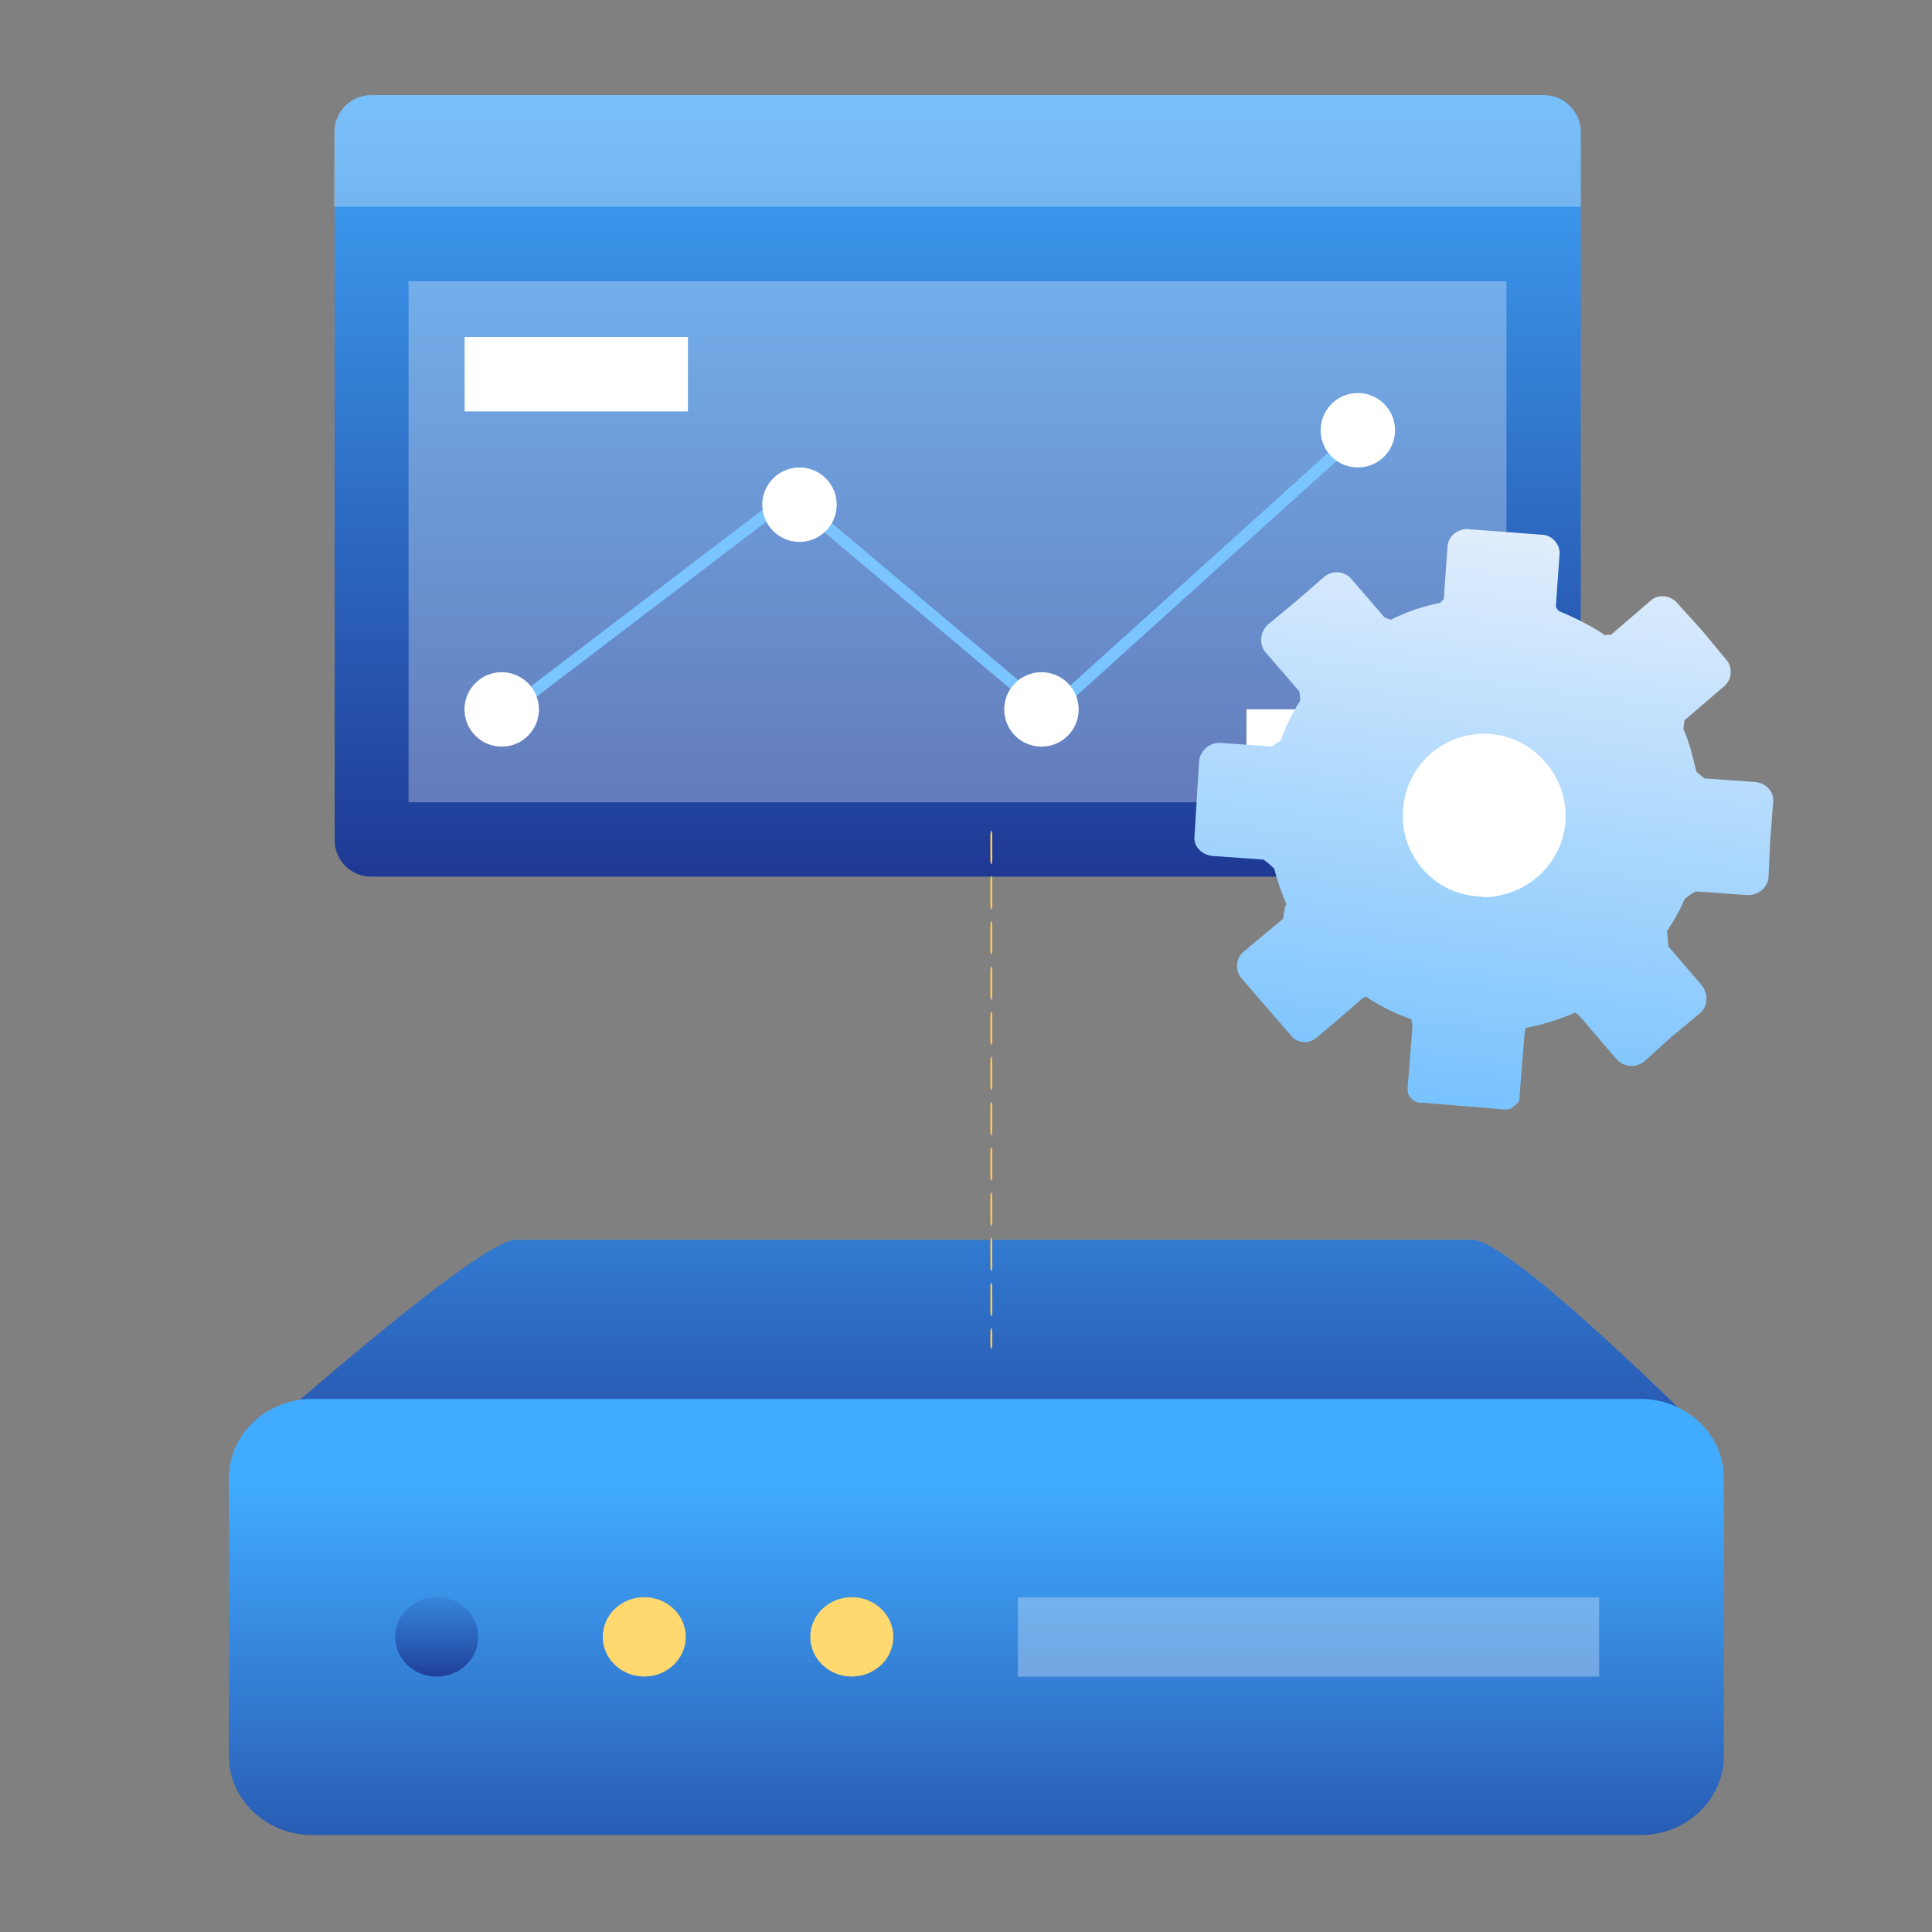
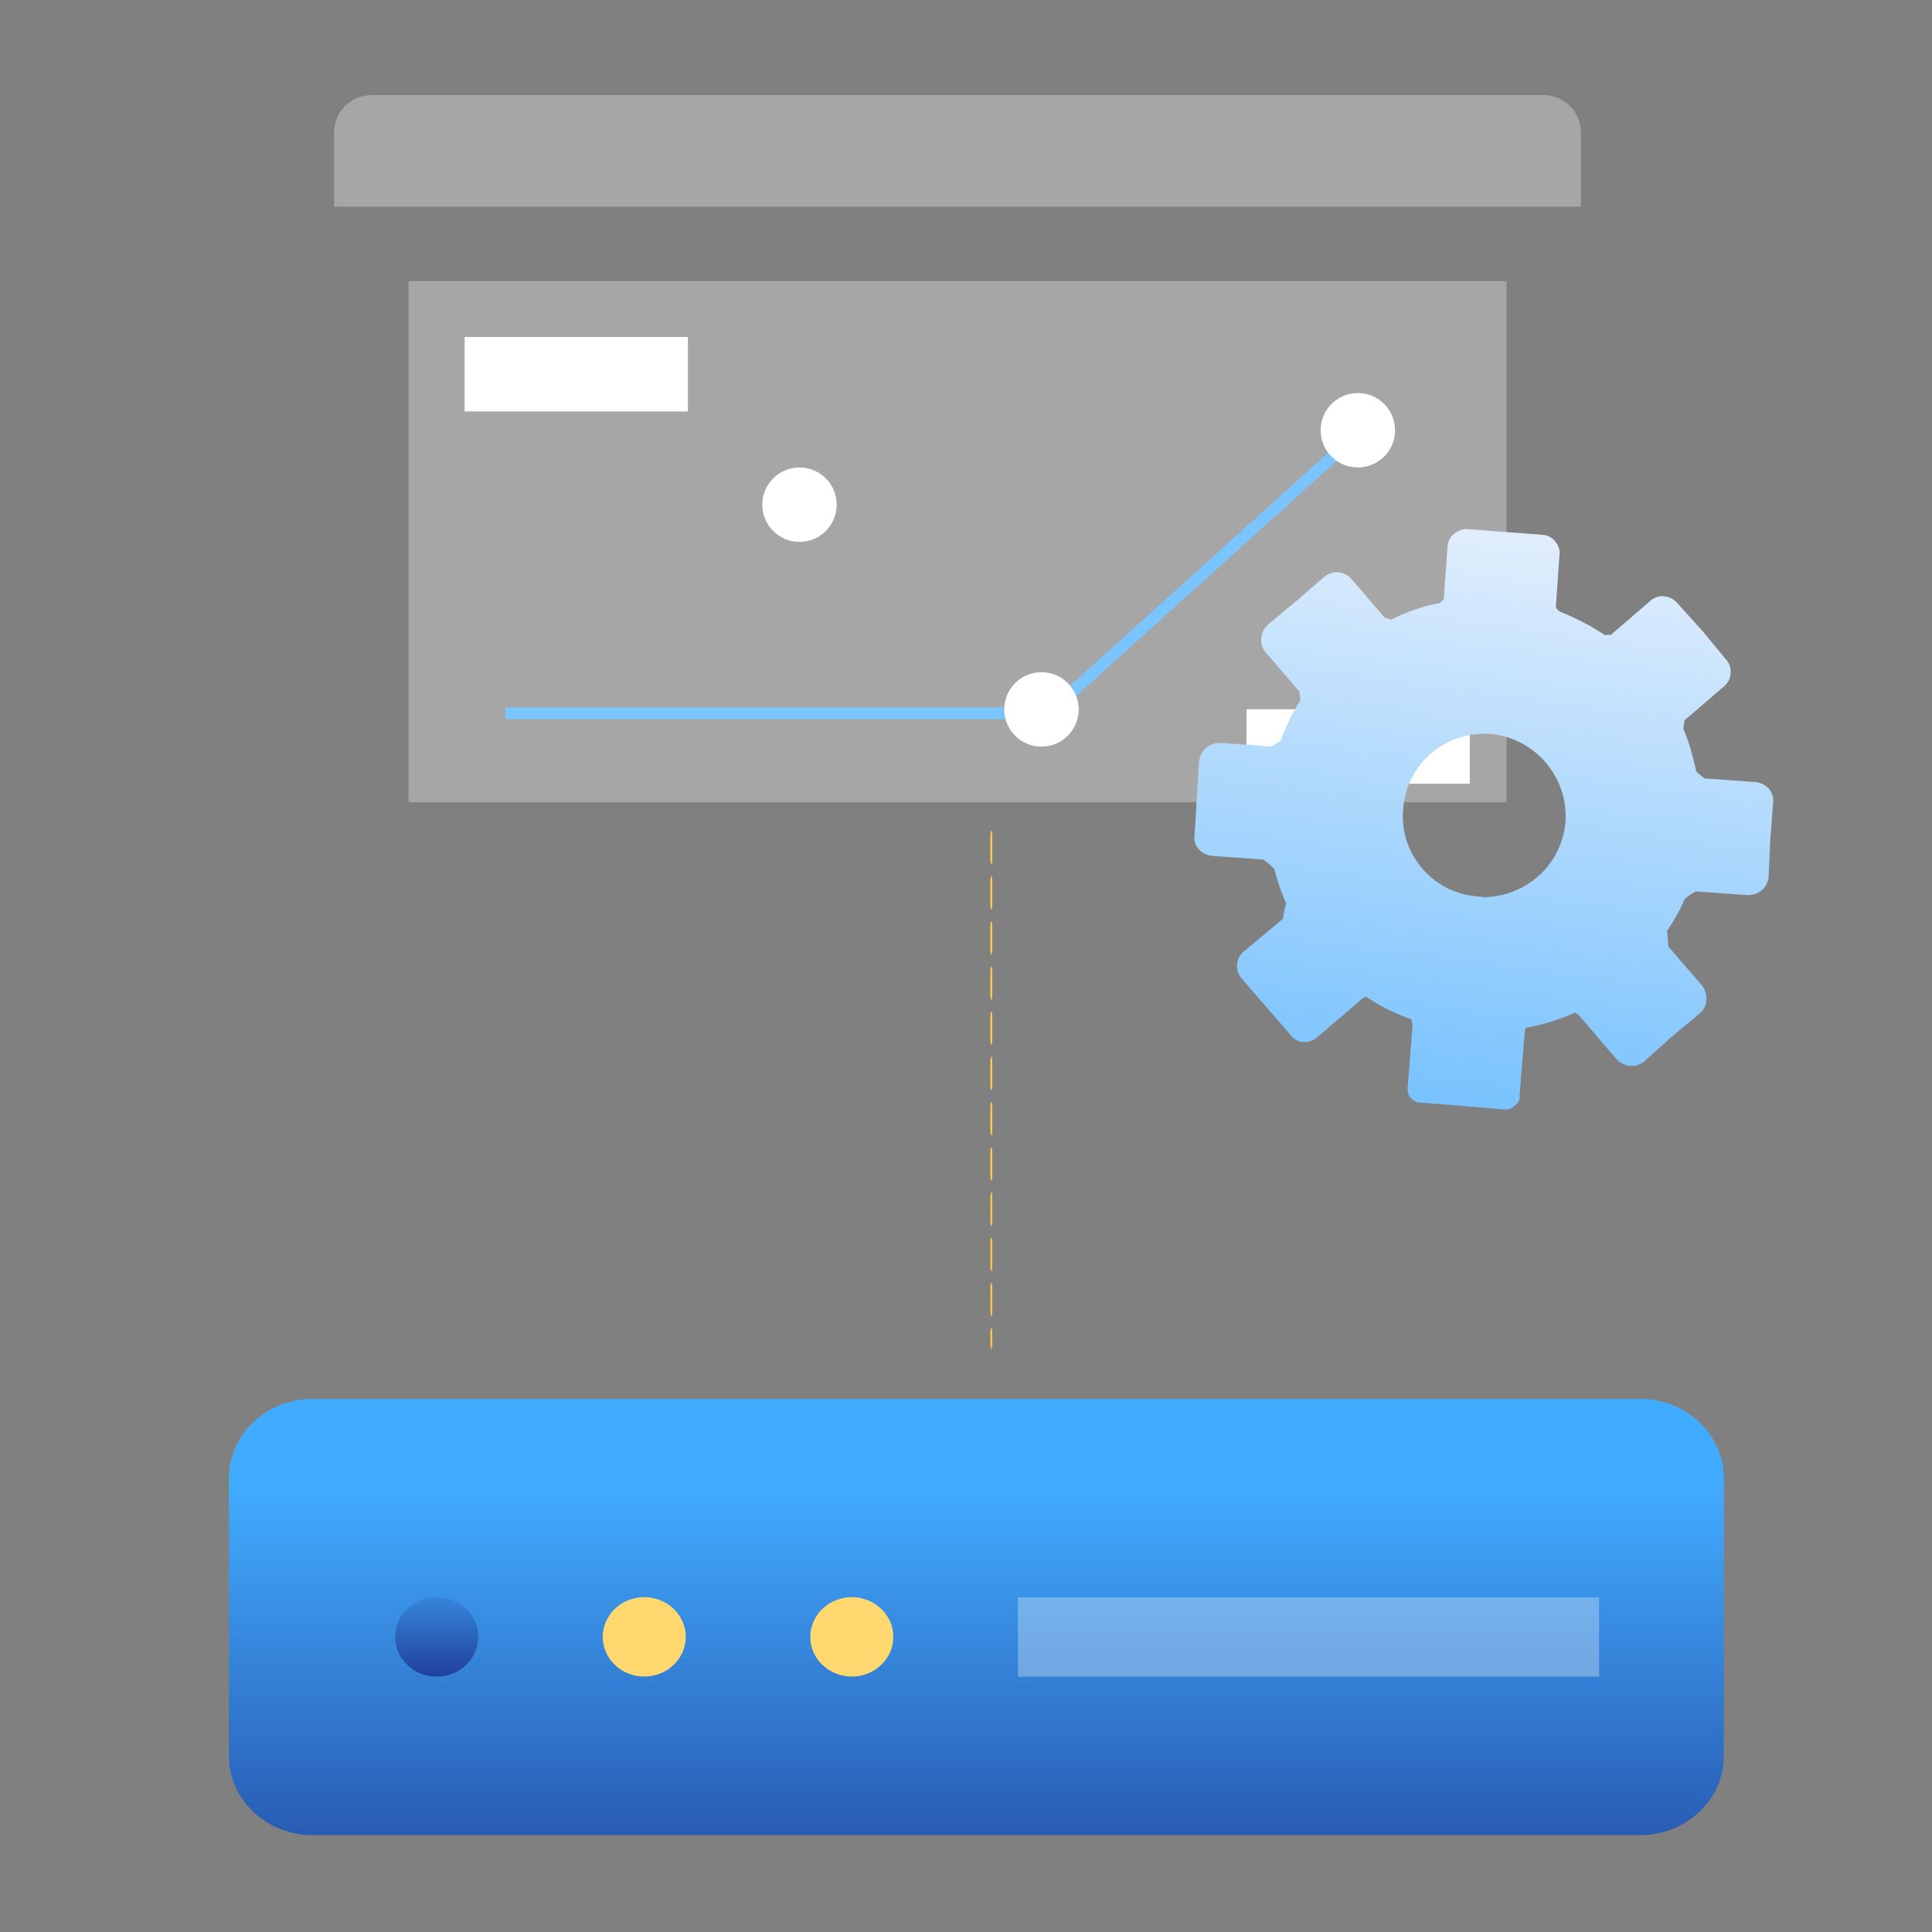
<svg xmlns="http://www.w3.org/2000/svg" xmlns:ns1="http://www.serif.com/" width="100%" height="100%" viewBox="0 0 1001 1001" version="1.1" xml:space="preserve" style="fill-rule:evenodd;clip-rule:evenodd;stroke-miterlimit:10;">
  <rect x="0" y="0" width="1001" height="1001" fill="#808080" stroke="none" />
  <g id="OPcache-Manager" ns1:id="OPcache Manager" transform="matrix(10.007,0,0,10.007,0,0)">
-     <rect x="0" y="0" width="100" height="100" style="fill:none;" />
    <g id="Icons" transform="matrix(0.416,0,0,0.416,28.481,2.398)">
      <g transform="matrix(0,-119.484,-119.484,0,50.731,119.595)">
-         <path d="M0.95,0.611C0.95,0.632 0.933,0.649 0.911,0.649L0.174,0.649C0.153,0.649 0.136,0.632 0.136,0.611L0.136,-0.611C0.136,-0.632 0.153,-0.649 0.174,-0.649L0.911,-0.649C0.933,-0.649 0.95,-0.632 0.95,-0.611L0.95,0.611Z" style="fill:url(#_Linear1);fill-rule:nonzero;" />
-       </g>
+         </g>
      <g transform="matrix(2.316,0,0,2.316,-5.584,47.51)">
-         <path d="M0,15.324L15.325,3.648L29.189,15.324L46.163,0" style="fill:none;fill-rule:nonzero;stroke:rgb(65,172,255);stroke-width:0.63px;" />
+         <path d="M0,15.324L29.189,15.324L46.163,0" style="fill:none;fill-rule:nonzero;stroke:rgb(65,172,255);stroke-width:0.63px;" />
      </g>
      <g transform="matrix(0,-2.316,-2.316,0,-6.022,77.898)">
-         <path d="M-2,-2C-3.104,-2 -4,-1.104 -4,0C-4,1.104 -3.104,2 -2,2C-0.896,2 0,1.104 0,0C0,-1.104 -0.896,-2 -2,-2" style="fill:white;fill-rule:nonzero;" />
-       </g>
+         </g>
      <g transform="matrix(0,-2.316,-2.316,0,31.041,52.417)">
        <path d="M-2,-2C-3.104,-2 -4,-1.104 -4,0C-4,1.104 -3.104,2 -2,2C-0.896,2 0,1.104 0,0C0,-1.104 -0.896,-2 -2,-2" style="fill:white;fill-rule:nonzero;" />
      </g>
      <g transform="matrix(0,-2.316,-2.316,0,61.155,77.898)">
        <path d="M-2,-2C-3.104,-2 -4,-1.104 -4,0C-4,1.104 -3.104,2 -2,2C-0.896,2 0,1.104 0,0C0,-1.104 -0.896,-2 -2,-2" style="fill:white;fill-rule:nonzero;" />
      </g>
      <g transform="matrix(0,-2.316,-2.316,0,100.535,43.151)">
        <path d="M-2,-2C-3.104,-2 -4,-1.104 -4,0C-4,1.104 -3.104,2 -2,2C-0.896,2 0,1.104 0,0C0,-1.104 -0.896,-2 -2,-2" style="fill:white;fill-rule:nonzero;" />
      </g>
      <g transform="matrix(-2.20436e-17,-6.276,-5.916,-2.20436e-17,117.335,83.711)">
-         <path d="M-2,-2C-3.104,-2 -4,-1.104 -4,0C-4,1.104 -3.104,2 -2,2C-0.896,2 0,1.104 0,0C0,-1.104 -0.896,-2 -2,-2" style="fill:white;fill-rule:nonzero;" />
-       </g>
+         </g>
      <g transform="matrix(-2.316,0,0,2.316,265.004,3.772)">
        <rect x="65" y="34" width="12" height="4" style="fill:white;" />
      </g>
      <g transform="matrix(-2.316,0,0,2.316,70.421,-88.887)">
        <rect x="23" y="54" width="12" height="4" style="fill:white;" />
      </g>
      <g transform="matrix(2.316,0,0,2.316,-63.934,-61.089)">
        <g opacity="0.3">
          <g transform="matrix(1,0,0,1,83,29)">
            <path d="M0,6L-67,6L-67,2C-67,0.896 -66.104,0 -65,0L-2,0C-0.896,0 0,0.896 0,2L0,6Z" style="fill:white;fill-rule:nonzero;" />
          </g>
        </g>
      </g>
      <g transform="matrix(2.316,0,0,2.316,-63.934,-61.089)">
        <g opacity="0.3">
          <g transform="matrix(1,0,0,1,0,6)">
            <rect x="20" y="33" width="59" height="28" style="fill:white;" />
          </g>
        </g>
      </g>
      <g transform="matrix(0,-88.999,-93.111,0,54.589,204.54)">
-         <path d="M0.629,0.034L0.629,0.633C0.629,0.68 0.366,0.964 0.366,0.964L0.129,0.682C0.124,0.67 0.129,0.586 0.129,0.571L0.24,0.016L0.24,-0.018L0.24,-0.649C0.185,-0.666 0.185,-0.695 0.185,-0.695L0.351,-0.964C0.351,-0.964 0.629,-0.699 0.629,-0.647L0.629,0.034Z" style="fill:url(#_Linear2);fill-rule:nonzero;" />
-       </g>
+         </g>
      <g transform="matrix(0,-72.177,-75.512,0,53.053,251.205)">
        <path d="M1.148,1.095C1.148,1.17 1.087,1.232 1.011,1.232L0.532,1.232C0.457,1.232 0.396,1.17 0.396,1.095L0.396,-1.095C0.396,-1.17 0.457,-1.232 0.532,-1.232L1.011,-1.232C1.087,-1.232 1.148,-1.17 1.148,-1.095L1.148,1.095Z" style="fill:url(#_Linear3);fill-rule:nonzero;" />
      </g>
      <g transform="matrix(0,18.737,19.603,0,-14.113,189.472)">
        <circle cx="0.453" cy="0" r="0.264" style="fill:url(#_Linear4);" />
      </g>
      <g transform="matrix(5.167,0,0,4.939,-50.28,39.928)">
        <g opacity="0.3">
          <g transform="matrix(1,0,0,-1,0,40)">
            <rect x="21" y="7" width="14" height="2" style="fill:white;" />
          </g>
        </g>
      </g>
      <g transform="matrix(0,-4.939,-5.167,0,11.72,193.021)">
        <path d="M-1,-1C-1.552,-1 -2,-0.552 -2,0C-2,0.552 -1.552,1 -1,1C-0.448,1 0,0.552 0,0C0,-0.552 -0.448,-1 -1,-1" style="fill:rgb(255,216,111);fill-rule:nonzero;" />
      </g>
      <g transform="matrix(1.06581e-16,-4.939,-5.167,0,37.553,193.021)">
        <path d="M-1,-1C-1.552,-1 -2,-0.552 -2,0C-2,0.552 -1.552,1 -1,1C-0.448,1 0,0.552 0,0C0,-0.552 -0.448,-1 -1,-1" style="fill:rgb(255,216,111);fill-rule:nonzero;" />
      </g>
      <g transform="matrix(-18.327,135.492,135.473,18.324,124.657,33.773)">
        <path d="M0.22,-0.066L0.267,-0.063C0.268,-0.064 0.27,-0.065 0.271,-0.066C0.276,-0.081 0.283,-0.095 0.292,-0.108C0.292,-0.11 0.291,-0.112 0.291,-0.114L0.26,-0.149C0.254,-0.156 0.254,-0.167 0.262,-0.174L0.287,-0.196L0.312,-0.219C0.32,-0.225 0.331,-0.224 0.337,-0.217L0.368,-0.182C0.371,-0.181 0.373,-0.181 0.376,-0.18C0.388,-0.186 0.402,-0.19 0.415,-0.193C0.417,-0.196 0.419,-0.198 0.421,-0.2L0.424,-0.247C0.425,-0.257 0.433,-0.264 0.443,-0.264L0.511,-0.259C0.52,-0.259 0.527,-0.251 0.527,-0.241L0.524,-0.194C0.526,-0.19 0.528,-0.187 0.531,-0.183C0.541,-0.179 0.551,-0.174 0.561,-0.168C0.565,-0.169 0.57,-0.169 0.575,-0.169L0.61,-0.201C0.617,-0.207 0.628,-0.206 0.634,-0.199L0.679,-0.148C0.686,-0.141 0.685,-0.13 0.678,-0.124L0.64,-0.09C0.638,-0.089 0.637,-0.087 0.635,-0.085C0.642,-0.071 0.647,-0.056 0.65,-0.041C0.653,-0.04 0.655,-0.039 0.658,-0.039L0.712,-0.036C0.714,-0.036 0.716,-0.035 0.717,-0.035C0.719,-0.034 0.72,-0.033 0.721,-0.032C0.723,-0.029 0.725,-0.026 0.724,-0.022L0.722,0.016L0.72,0.054C0.72,0.058 0.718,0.061 0.715,0.063C0.714,0.064 0.713,0.065 0.711,0.066C0.709,0.066 0.708,0.067 0.706,0.066L0.651,0.063C0.651,0.063 0.651,0.063 0.65,0.063C0.648,0.063 0.646,0.063 0.644,0.063C0.639,0.078 0.632,0.093 0.624,0.106C0.625,0.108 0.626,0.11 0.628,0.112L0.661,0.149C0.667,0.156 0.667,0.167 0.66,0.174L0.634,0.196L0.609,0.219C0.602,0.225 0.591,0.224 0.584,0.217L0.553,0.182C0.548,0.181 0.544,0.18 0.539,0.179C0.529,0.184 0.519,0.188 0.508,0.191C0.505,0.194 0.502,0.197 0.5,0.2L0.497,0.247C0.496,0.257 0.488,0.264 0.479,0.264L0.445,0.261L0.411,0.259C0.401,0.259 0.394,0.251 0.394,0.241L0.397,0.194C0.395,0.191 0.394,0.189 0.392,0.186C0.379,0.181 0.366,0.176 0.355,0.169C0.352,0.169 0.349,0.169 0.347,0.169L0.311,0.201C0.304,0.207 0.293,0.206 0.287,0.199L0.264,0.174L0.242,0.148C0.236,0.141 0.236,0.13 0.243,0.124L0.279,0.092C0.279,0.09 0.279,0.089 0.28,0.087C0.273,0.073 0.268,0.058 0.264,0.043C0.263,0.041 0.262,0.04 0.26,0.039L0.213,0.036C0.204,0.036 0.196,0.027 0.197,0.018L0.199,-0.016L0.201,-0.05C0.201,-0.05 0.201,-0.051 0.201,-0.051C0.203,-0.06 0.21,-0.067 0.22,-0.066ZM0.531,0.004C0.534,-0.037 0.502,-0.072 0.462,-0.074C0.421,-0.077 0.386,-0.046 0.383,-0.005C0.381,0.036 0.412,0.071 0.453,0.074C0.492,0.076 0.525,0.048 0.531,0.01C0.531,0.008 0.531,0.006 0.531,0.004Z" style="fill:url(#_Linear5);fill-rule:nonzero;" />
      </g>
    </g>
    <g transform="matrix(-1.20714e-16,2.388,0.416,-1.20714e-16,53.614,56.429)">
      <path d="M-5.5,-5.5L5.5,-5.5" style="fill:none;fill-rule:nonzero;stroke:url(#_Linear6);stroke-width:0.24px;stroke-linecap:round;stroke-linejoin:round;stroke-dasharray:0.49,0.49;" />
    </g>
  </g>
  <defs>
    <linearGradient id="_Linear1" x1="0" y1="0" x2="1" y2="0" gradientUnits="userSpaceOnUse" gradientTransform="matrix(1,0,0,-1,0,0)">
      <stop offset="0" style="stop-color:rgb(25,39,131);stop-opacity:1" />
      <stop offset="1" style="stop-color:rgb(65,172,255);stop-opacity:1" />
    </linearGradient>
    <linearGradient id="_Linear2" x1="0" y1="0" x2="1" y2="0" gradientUnits="userSpaceOnUse" gradientTransform="matrix(1,0,0,-1,0,-3.75329e-05)">
      <stop offset="0" style="stop-color:rgb(25,39,131);stop-opacity:1" />
      <stop offset="1" style="stop-color:rgb(65,172,255);stop-opacity:1" />
    </linearGradient>
    <linearGradient id="_Linear3" x1="0" y1="0" x2="1" y2="0" gradientUnits="userSpaceOnUse" gradientTransform="matrix(1,0,0,-1,0,0)">
      <stop offset="0" style="stop-color:rgb(25,39,131);stop-opacity:1" />
      <stop offset="1" style="stop-color:rgb(65,172,255);stop-opacity:1" />
    </linearGradient>
    <linearGradient id="_Linear4" x1="0" y1="0" x2="1" y2="0" gradientUnits="userSpaceOnUse" gradientTransform="matrix(-1,0,0,1,0.906,4.44089e-16)">
      <stop offset="0" style="stop-color:rgb(25,39,131);stop-opacity:1" />
      <stop offset="1" style="stop-color:rgb(65,172,255);stop-opacity:1" />
    </linearGradient>
    <linearGradient id="_Linear5" x1="0" y1="0" x2="1" y2="0" gradientUnits="userSpaceOnUse" gradientTransform="matrix(1,-2.77556e-17,-2.77556e-17,-1,0,-8.31711e-07)">
      <stop offset="0" style="stop-color:rgb(248,247,252);stop-opacity:1" />
      <stop offset="0.08" style="stop-color:rgb(248,247,252);stop-opacity:1" />
      <stop offset="1" style="stop-color:rgb(65,172,255);stop-opacity:1" />
    </linearGradient>
    <linearGradient id="_Linear6" x1="0" y1="0" x2="1" y2="-0.941" gradientUnits="userSpaceOnUse" gradientTransform="matrix(6.207,6.207,6.207,-6.207,-3.104,-8.604)">
      <stop offset="0" style="stop-color:rgb(255,216,111);stop-opacity:1" />
      <stop offset="1" style="stop-color:rgb(255,147,8);stop-opacity:1" />
    </linearGradient>
  </defs>
</svg>